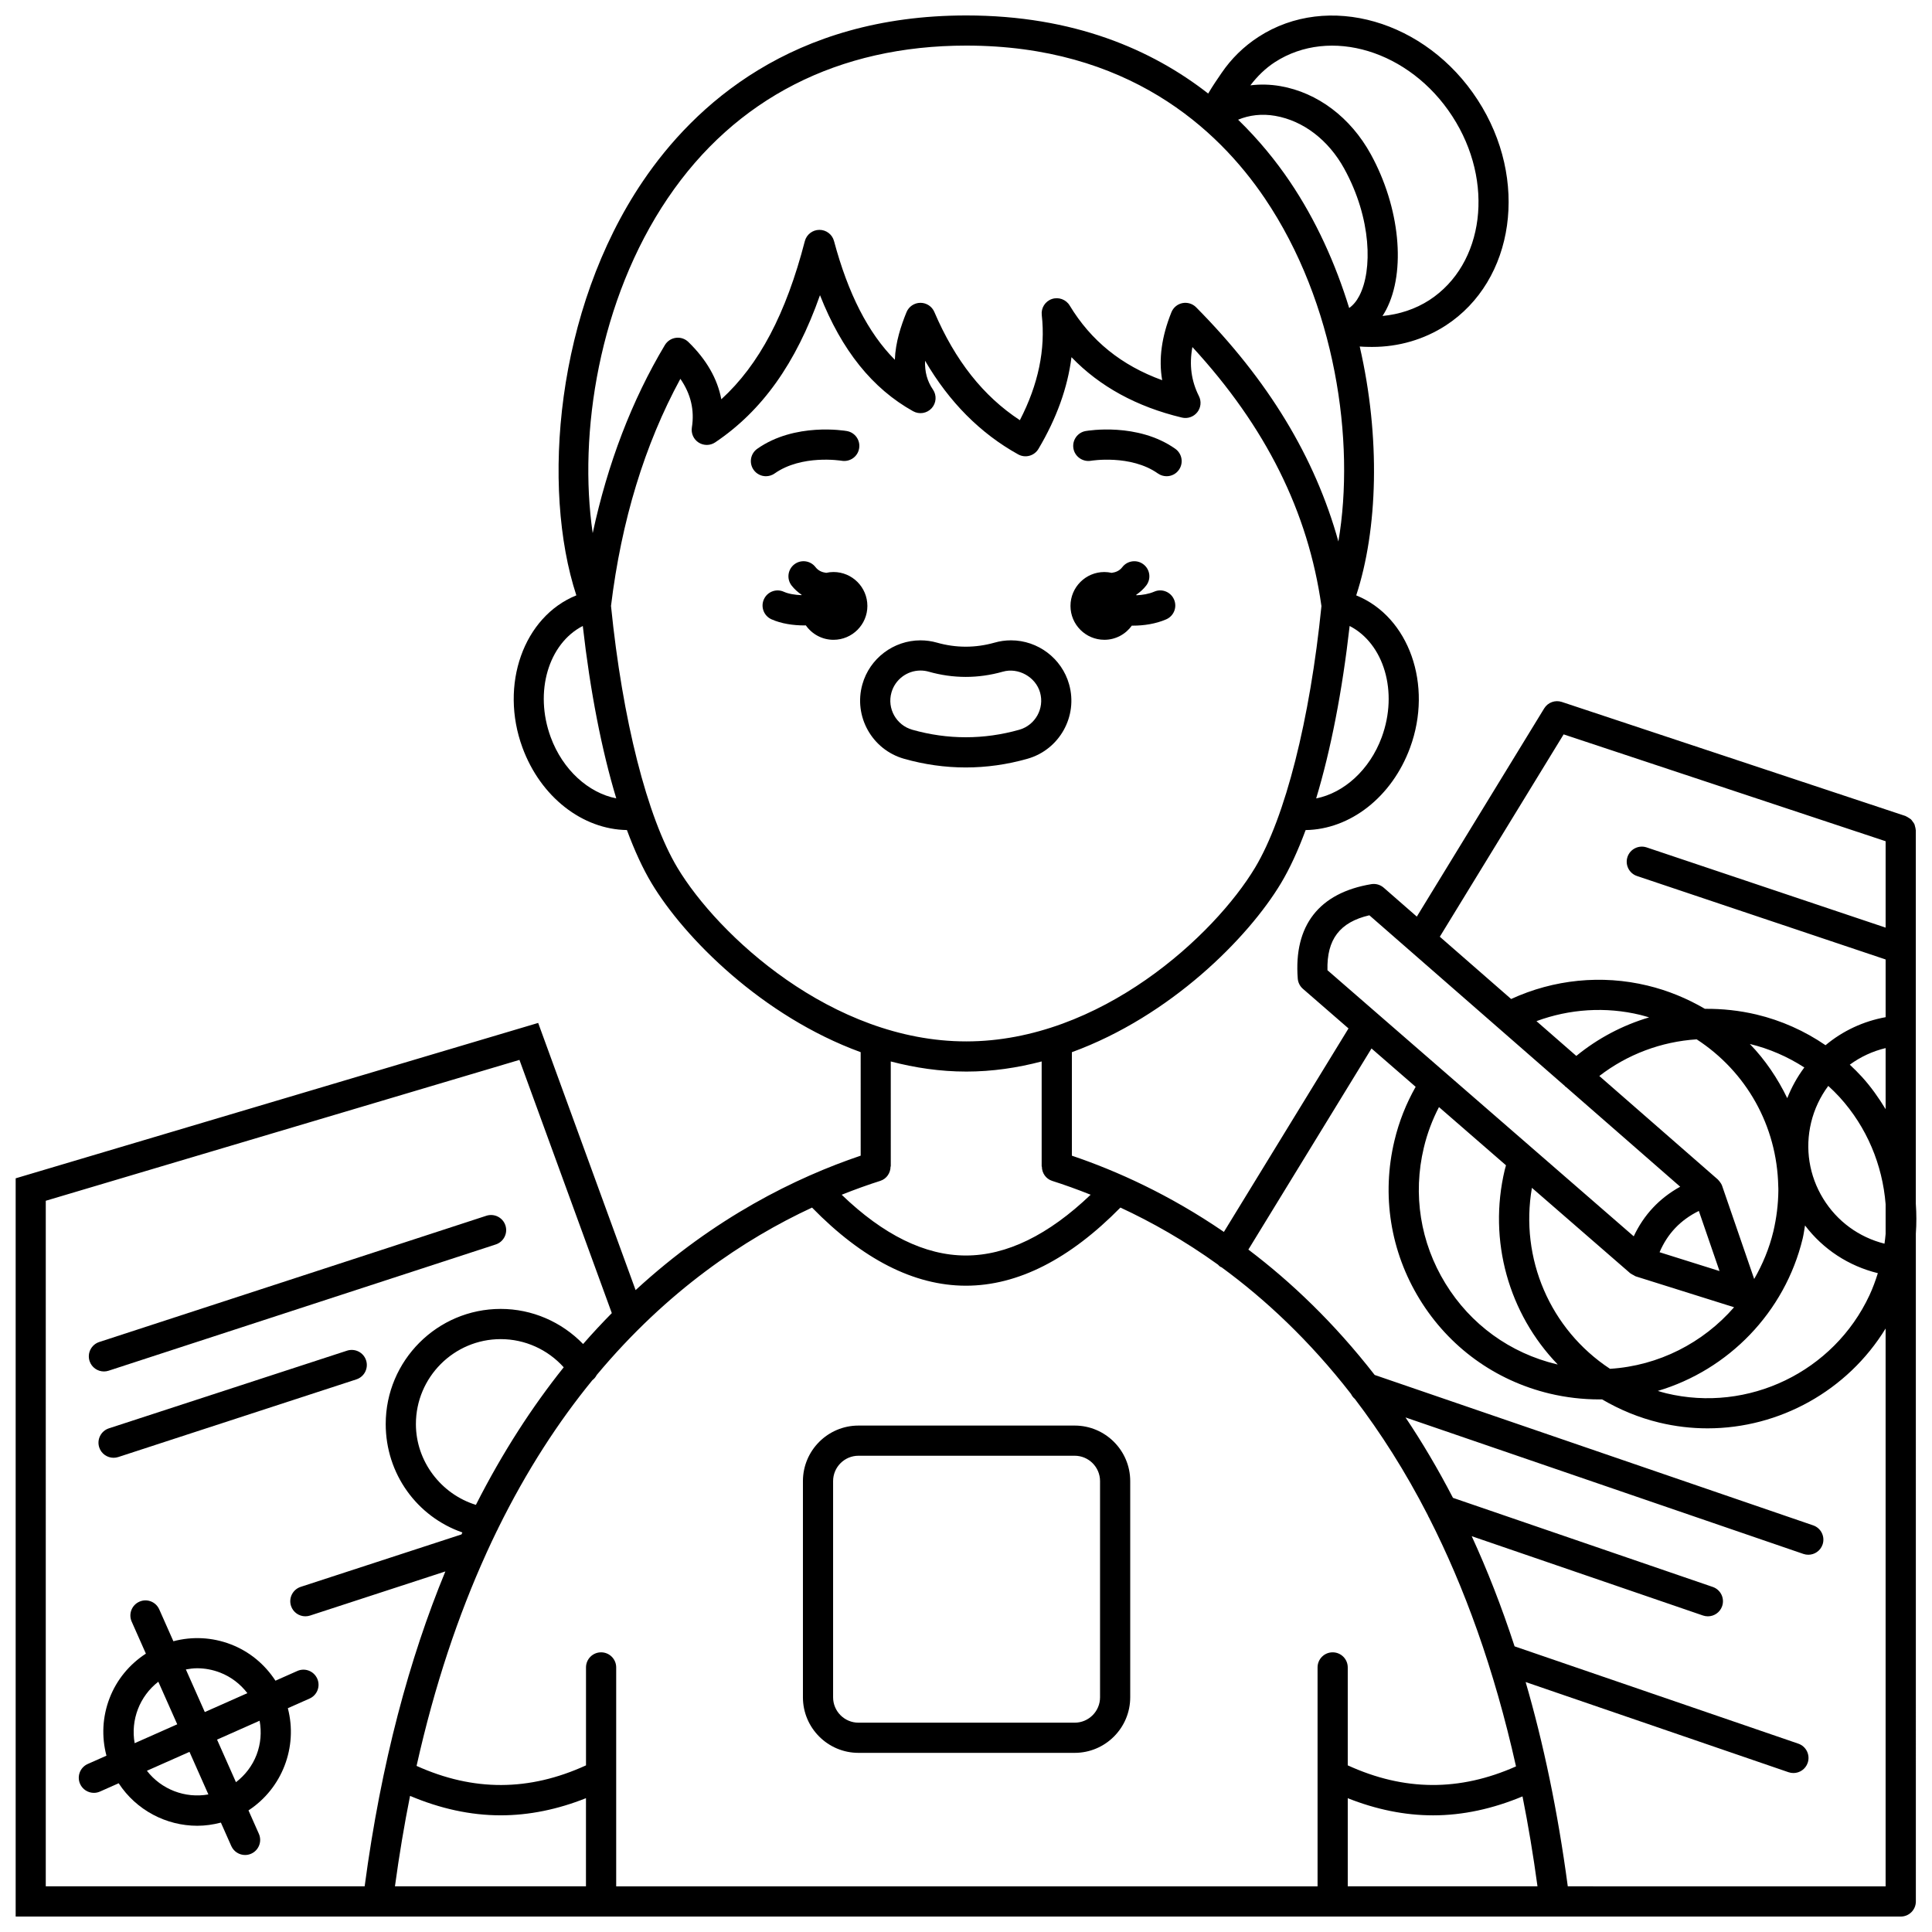
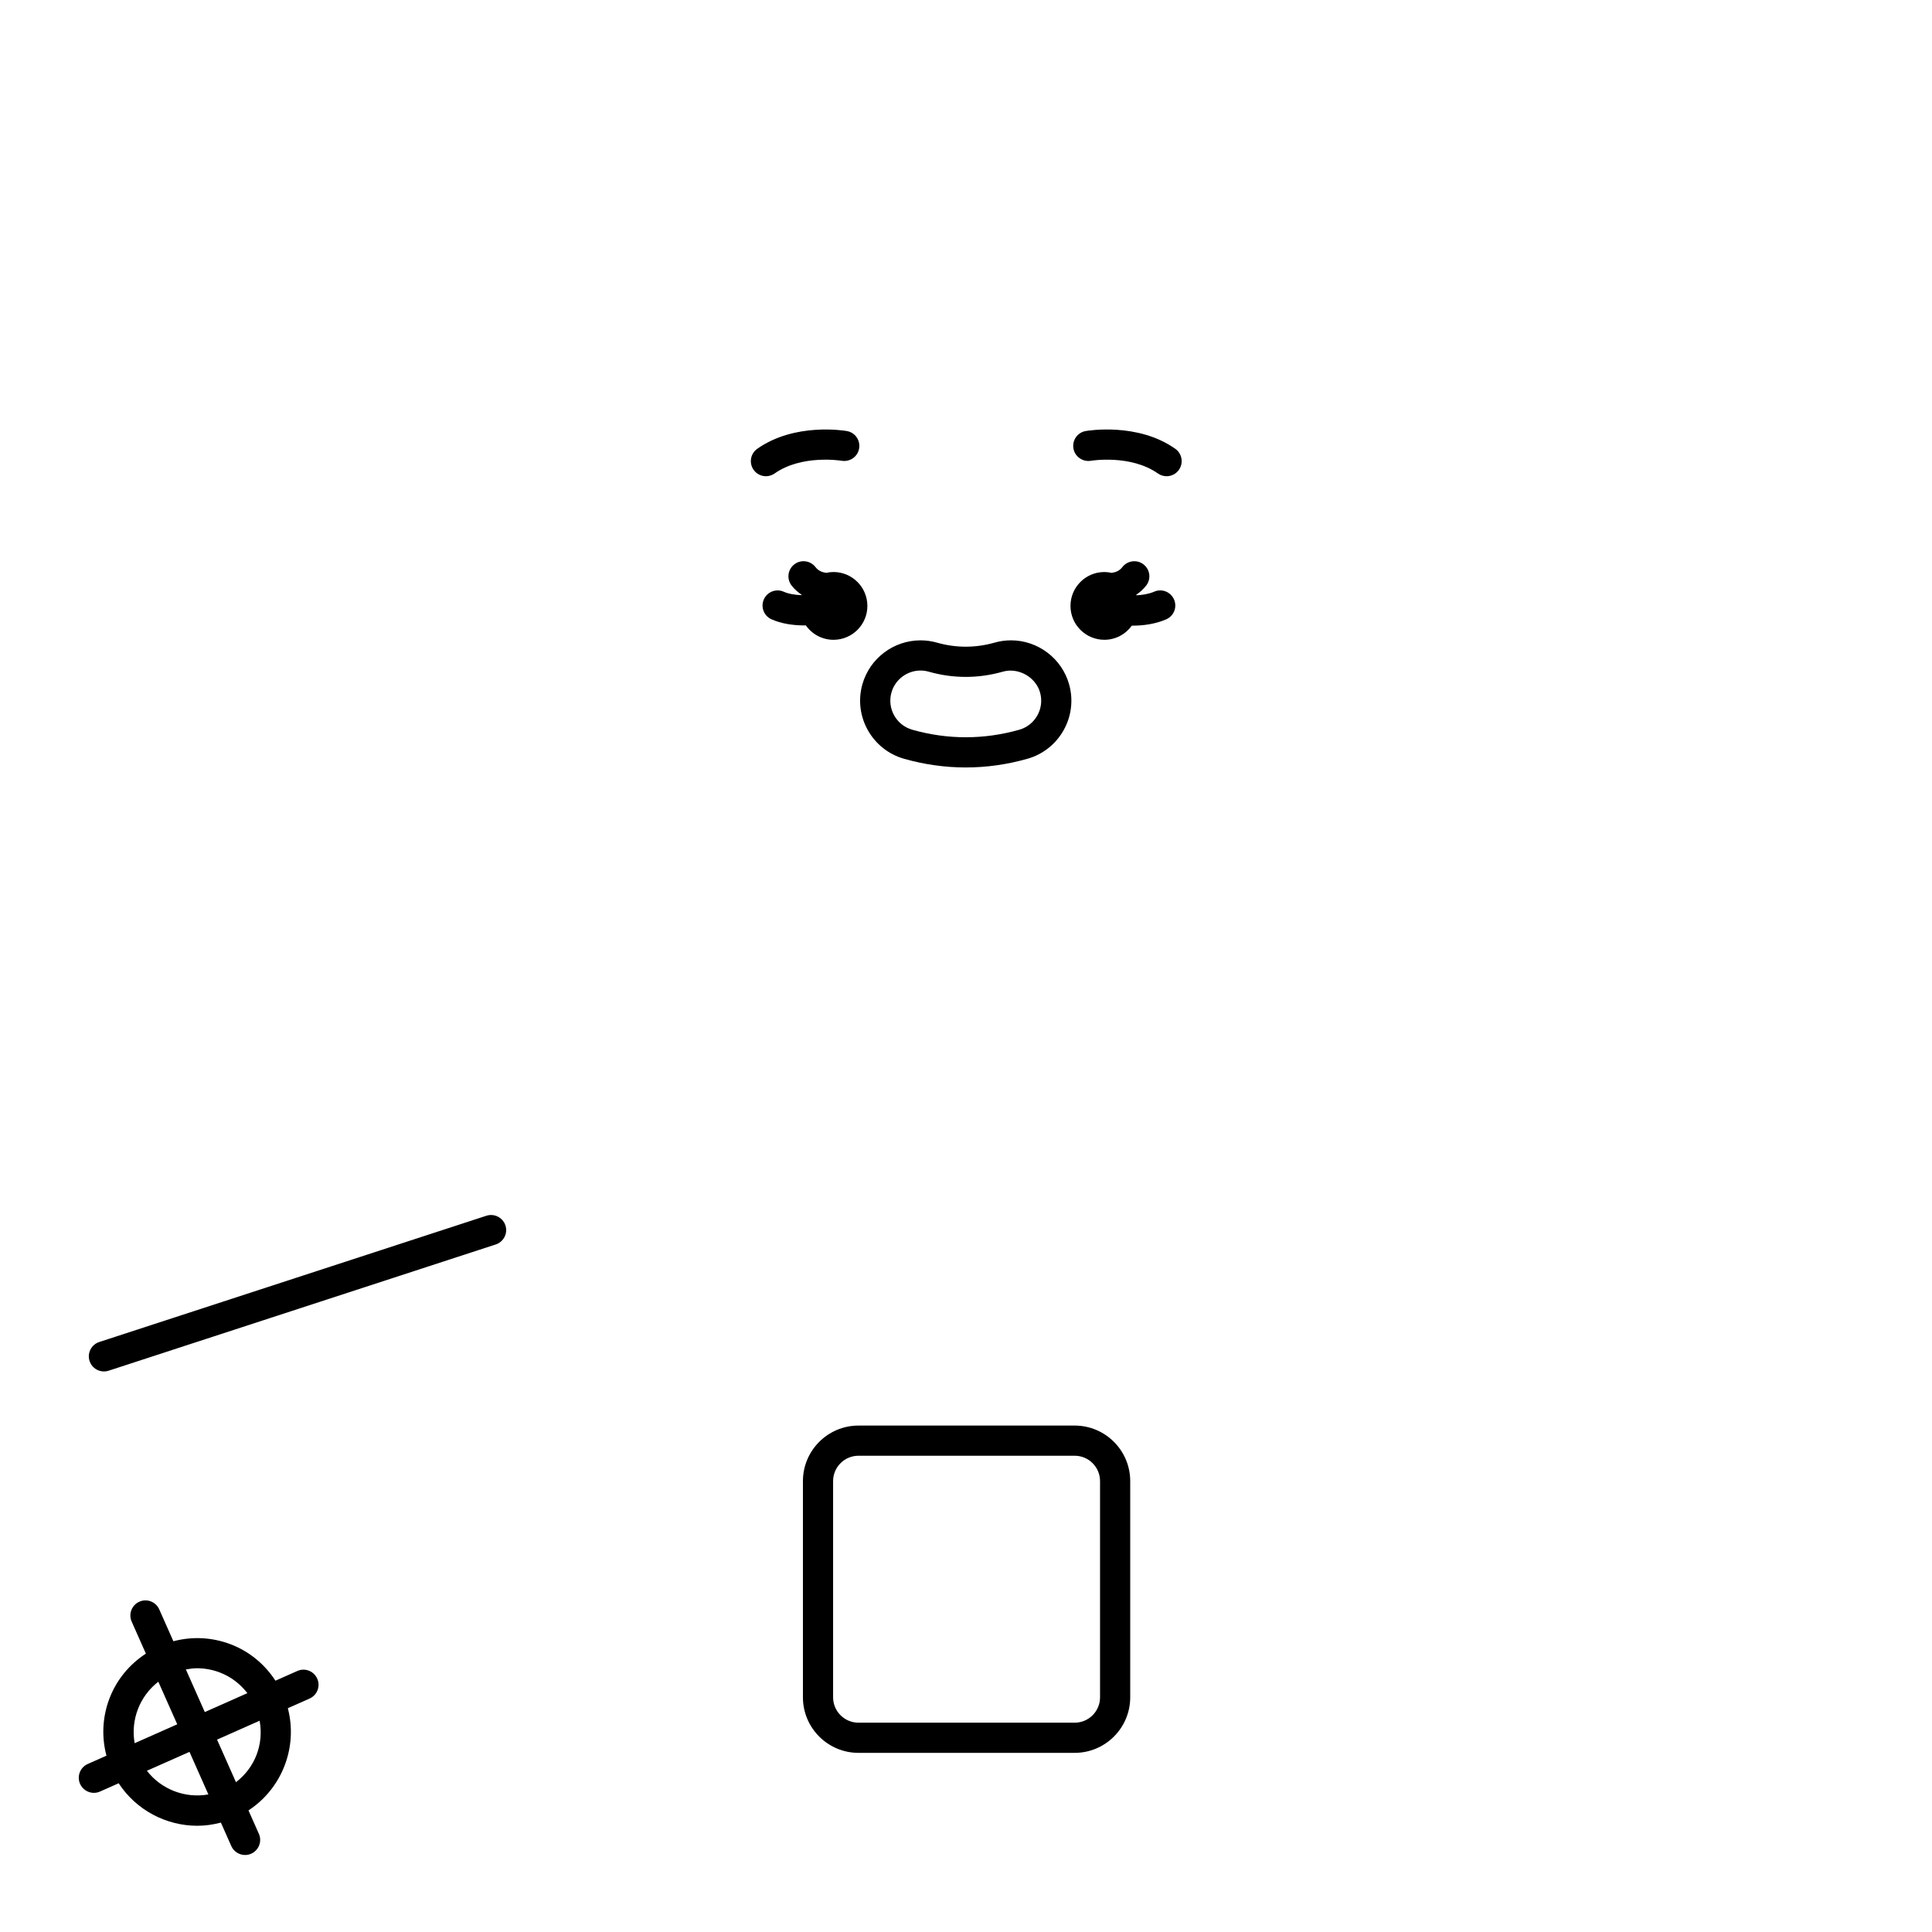
<svg xmlns="http://www.w3.org/2000/svg" width="800px" height="800px" version="1.1" viewBox="144 144 512 512">
  <defs>
    <clipPath id="a">
-       <path d="m148.09 148.09h503.81v503.81h-503.81z" />
-     </clipPath>
+       </clipPath>
  </defs>
  <path d="m436.67 313.55c3.008 0 5.652-1.492 7.281-3.758 0.082 0 0.164 0.012 0.25 0.012 2.941 0 6.062-0.469 8.84-1.664 2.031-0.871 2.973-3.223 2.098-5.25-0.871-2.035-3.238-2.981-5.25-2.098-1.469 0.629-3.129 0.891-4.738 0.965-0.016-0.043-0.023-0.09-0.039-0.129 0.98-0.684 1.891-1.469 2.656-2.469 1.348-1.75 1.016-4.258-0.738-5.602-1.746-1.348-4.262-1.008-5.602 0.738-0.758 0.988-1.758 1.371-2.824 1.516-0.625-0.137-1.273-0.219-1.934-0.219-4.957 0-8.98 4.023-8.98 8.98s4.019 8.977 8.98 8.977z" />
  <path d="m364.88 295.59c-0.668 0-1.312 0.082-1.934 0.219-1.066-0.145-2.066-0.531-2.832-1.52-1.344-1.746-3.852-2.078-5.606-0.734-1.75 1.348-2.082 3.859-0.734 5.606 0.766 0.996 1.68 1.781 2.66 2.465-0.012 0.031-0.02 0.062-0.027 0.098-1.691-0.062-3.383-0.32-4.691-0.902-2.027-0.914-4.387 0.008-5.281 2.019-0.902 2.016 0.004 4.383 2.019 5.281 2.59 1.16 5.723 1.625 8.742 1.625 0.121 0 0.234-0.016 0.355-0.02 1.625 2.312 4.297 3.828 7.336 3.828 4.957 0 8.98-4.023 8.98-8.98-0.008-4.961-4.027-8.984-8.988-8.984z" />
  <path d="m349.29 269.47c7.172-5.059 17.516-3.402 17.762-3.363 2.191 0.359 4.246-1.074 4.621-3.246 0.387-2.176-1.066-4.25-3.242-4.629-0.559-0.094-13.777-2.328-23.75 4.703-1.805 1.273-2.238 3.766-0.965 5.574 0.777 1.105 2.016 1.695 3.269 1.695 0.801-0.004 1.605-0.242 2.305-0.734z" />
  <path d="m433.09 266.11c0.109-0.02 10.543-1.727 17.766 3.363 0.699 0.492 1.504 0.73 2.301 0.73 1.254 0 2.496-0.586 3.269-1.695 1.273-1.805 0.84-4.297-0.965-5.574-9.973-7.035-23.191-4.797-23.75-4.703-2.172 0.383-3.613 2.445-3.242 4.617 0.375 2.18 2.488 3.621 4.621 3.262z" />
  <path d="m171.54 507.45c0.41 0 0.828-0.062 1.238-0.195l102.6-33.461c2.098-0.688 3.25-2.941 2.566-5.043-0.684-2.098-2.945-3.242-5.043-2.566l-102.6 33.461c-2.098 0.688-3.25 2.941-2.566 5.043 0.551 1.691 2.121 2.762 3.805 2.762z" />
-   <path d="m235.97 501.94-63.113 20.586c-2.094 0.688-3.246 2.941-2.562 5.047 0.551 1.688 2.121 2.754 3.801 2.754 0.41 0 0.828-0.062 1.242-0.195l63.117-20.586c2.094-0.688 3.246-2.941 2.562-5.047-0.684-2.098-2.926-3.234-5.047-2.559z" />
  <path d="m228.07 588.86c-0.898-2.016-3.25-2.938-5.273-2.035l-5.801 2.574c-2.832-4.344-6.883-7.727-11.816-9.625-4.934-1.898-10.215-2.152-15.234-0.828l-3.746-8.445c-0.898-2.016-3.25-2.941-5.273-2.035-2.019 0.898-2.926 3.258-2.035 5.273l3.766 8.488c-4.344 2.832-7.727 6.883-9.625 11.816s-2.152 10.215-0.824 15.23l-4.957 2.199c-2.019 0.895-2.926 3.258-2.035 5.273 0.664 1.492 2.125 2.379 3.66 2.379 0.539 0 1.086-0.109 1.617-0.344l4.953-2.199c4.648 7.117 12.574 11.266 20.836 11.266 2.082 0 4.18-0.297 6.254-0.84l2.754 6.207c0.664 1.492 2.125 2.379 3.66 2.379 0.539 0 1.086-0.109 1.617-0.344 2.019-0.898 2.926-3.258 2.035-5.273l-2.754-6.203c8.91-5.824 13.129-16.781 10.43-27.082l5.762-2.559c2.016-0.891 2.926-3.258 2.031-5.273zm-31.836-2.754c2.051 0 4.102 0.379 6.074 1.137 2.926 1.129 5.387 3.039 7.25 5.461l-11.285 5.008-5.016-11.293c0.988-0.18 1.98-0.312 2.977-0.312zm-10.277 3.566 5.012 11.285-11.285 5.008c-1.102-6.164 1.32-12.465 6.273-16.293zm-3.027 23.598 11.285-5.008 5.008 11.281c-6.168 1.102-12.465-1.32-16.293-6.273zm29.059-4.219c-1.125 2.926-3.035 5.387-5.457 7.25l-5.012-11.285 11.281-5.008c0.547 3.012 0.312 6.117-0.812 9.043z" />
  <g clip-path="url(#a)">
    <path d="m651.71 463.04v-98.984c0-0.051-0.027-0.094-0.027-0.145-0.012-0.316-0.102-0.605-0.18-0.902-0.055-0.207-0.082-0.418-0.172-0.613-0.121-0.262-0.301-0.473-0.473-0.699-0.137-0.18-0.242-0.375-0.406-0.531-0.191-0.18-0.43-0.301-0.656-0.445-0.215-0.137-0.414-0.285-0.66-0.379-0.055-0.02-0.094-0.066-0.152-0.09l-91.086-30.23c-1.762-0.582-3.699 0.121-4.672 1.711l-33.754 55.176-8.777-7.664c-0.902-0.785-2.102-1.125-3.285-0.934-13.848 2.309-20.586 10.961-19.492 25.023 0.082 1.051 0.57 2.023 1.363 2.711l12.086 10.5-33.023 53.926c-14.438-9.887-28.43-16.195-40.285-20.203v-27.426c26.137-9.543 46.742-30.324 55.406-44.77 2.328-3.879 4.516-8.637 6.539-14.094 11.781-0.168 22.863-8.73 27.684-21.848 6.113-16.629-0.297-34.695-14.277-40.348 5.703-17.398 6.492-41.781 0.926-65.953 0.777 0.059 1.574 0.098 2.434 0.102 0.301 0.008 0.602 0.008 0.902 0.008 6.981 0 13.691-1.953 19.465-5.684 18.332-11.922 22.121-38.75 8.445-59.797-13.676-21.09-39.73-28.578-58.07-16.684-3.906 2.531-7.219 5.777-9.828 9.625-1.027 1.484-2.328 3.391-3.504 5.391-14.914-11.633-35.641-20.695-64.109-20.695-46.25 0-72.133 23.891-85.699 43.922-23.152 34.195-26.945 81.332-17.637 109.76-13.988 5.652-20.395 23.719-14.281 40.344 4.816 13.113 15.914 21.676 27.684 21.852 2.023 5.457 4.211 10.215 6.539 14.094 8.668 14.445 29.27 35.227 55.406 44.77l0.004 27.426c-17.129 5.789-38.73 16.363-59.648 35.629l-25.82-70.805-138.47 41.18v195.64h499.57c2.211 0 4-1.789 4-4l-0.004-176.97c0.188-2.644 0.18-5.277-0.004-7.894zm-130.38-14.895c0.898-3.781 2.258-7.379 4.012-10.758l17.762 15.43c-0.105 0.402-0.23 0.789-0.328 1.195-4.481 18.816 1.086 38.152 14.031 51.578-0.078-0.02-0.164-0.02-0.242-0.039-12.379-2.957-22.859-10.562-29.508-21.406-6.66-10.848-8.691-23.625-5.727-36zm54.727 33.305c0.027 0.023 0.066 0.031 0.098 0.051 0.219 0.184 0.496 0.289 0.754 0.426 0.195 0.102 0.363 0.258 0.57 0.32l26.07 8.188c-8.199 9.422-19.965 15.504-32.879 16.316-15.875-10.438-23.941-29.258-20.695-47.961zm-24.879-66.836c8.777-3.242 18.352-3.879 27.543-1.648 0.781 0.188 1.539 0.43 2.309 0.652-7.019 2.078-13.578 5.539-19.293 10.211zm80.332 20.141c7.223 7.938 11.371 17.949 12.199 28.371v7.871c-0.074 0.867-0.176 1.727-0.301 2.59-6.805-1.715-12.566-5.938-16.242-11.93-3.731-6.082-4.867-13.25-3.203-20.18 0.852-3.531 2.406-6.82 4.547-9.699 1.035 0.949 2.047 1.934 3 2.977zm-13.871 0.27c-2.543-5.25-5.816-10.129-9.914-14.359 5.168 1.246 10.023 3.371 14.438 6.223-1.859 2.492-3.379 5.231-4.523 8.137zm-24.004-15.59c13.203 8.59 21.285 22.949 21.621 38.918 0.031 0.418 0.027 0.805 0.027 1.188-0.035 3.578-0.484 7.227-1.328 10.812-1.086 4.504-2.84 8.711-5.078 12.59l-8.484-24.648c-0.152-0.441-0.398-0.832-0.688-1.191-0.07-0.094-0.145-0.172-0.223-0.258-0.082-0.082-0.145-0.188-0.23-0.266l-31.414-27.43c7.418-5.727 16.406-9.109 25.797-9.715zm0.574 45.477 5.481 15.93-15.887-4.988c2.102-4.93 5.539-8.543 10.406-10.941zm27.523 7.297c0.27-1.145 0.414-2.301 0.617-3.449 4.793 6.309 11.539 10.738 19.301 12.645-0.633 2.004-1.344 3.969-2.215 5.836-9.469 20.316-32.137 31.238-53.879 25.996-0.746-0.18-1.48-0.41-2.215-0.629 18.691-5.555 33.652-20.789 38.391-40.398zm15.684-42.84c-1.027-1.125-2.098-2.188-3.203-3.215 2.844-2.086 6.062-3.582 9.496-4.398v16.188c-1.832-3.012-3.871-5.914-6.293-8.574zm-79.039-90.75 85.332 28.316v22.898l-63.34-21.262c-2.082-0.691-4.363 0.426-5.066 2.519s0.426 4.363 2.519 5.066l65.887 22.117v15.293c-5.875 1.062-11.355 3.613-15.926 7.43-5.527-3.789-11.699-6.555-18.297-8.133-4.496-1.066-9.078-1.551-13.672-1.512-4.762-2.785-9.867-4.879-15.223-6.164-12.137-2.93-24.844-1.625-36.125 3.562l-18.902-16.504zm-51.48 47.945 34.336 29.98c0.008 0.008 0.016 0.016 0.027 0.023l17.418 15.211c0.027 0.031 0.035 0.07 0.062 0.105 0.082 0.094 0.199 0.129 0.293 0.207l30.234 26.402c-5.531 3.059-9.645 7.457-12.312 13.148l-81.164-70.52c-0.207-8.172 3.277-12.742 11.105-14.559zm-4.871 126.84c0.238 0.504 0.582 0.949 1.012 1.316 6.836 8.961 13.363 19.168 19.352 30.832 0.094 0.242 0.203 0.469 0.34 0.688 9.289 18.238 17.246 39.98 23.027 65.875-14.969 6.656-29.617 6.57-44.59-0.277v-25.953c0-2.211-1.789-4-4-4s-4 1.789-4 4v58.023h-185.87v-58.023c0-2.211-1.789-4-4-4-2.211 0-4 1.789-4 4v25.957c-15.086 6.894-29.824 6.938-44.902 0.141 4.797-21.457 11.098-40.043 18.406-56.16 0.078-0.145 0.137-0.289 0.195-0.441 0.879-1.93 1.77-3.836 2.684-5.695 0.137-0.203 0.23-0.434 0.328-0.664 7.566-15.367 16.051-28.34 24.984-39.266 0.508-0.371 0.871-0.844 1.145-1.371 18.703-22.414 39.195-36.074 57.059-44.363 13.328 13.656 27 20.672 40.699 20.703h0.082c13.727 0 27.484-7.019 40.945-20.707 8.203 3.812 16.961 8.73 25.859 15.129 0.195 0.184 0.352 0.398 0.586 0.543 0.117 0.07 0.246 0.102 0.367 0.16 11.562 8.457 23.301 19.414 34.293 33.555zm-231.91 29.402c-9.227-2.844-15.898-11.531-15.898-21.41 0-12.41 10.082-22.512 22.473-22.512 6.426 0 12.465 2.75 16.699 7.465-8.277 10.355-16.152 22.426-23.273 36.457zm240.06-203.44c-3.188 8.664-10.027 14.773-17.379 16.223 3.856-12.75 6.91-28.355 8.871-45.695 9.074 4.668 12.934 17.43 8.508 29.473zm-28.223-164.66c7.453 1.305 14.125 6.414 18.305 14.031 7.254 13.211 7.488 26.938 3.973 33.668-0.742 1.426-1.648 2.484-2.684 3.223-3.633-11.789-8.797-23.273-15.766-33.578-3.617-5.348-8.145-10.961-13.668-16.324 2.918-1.219 6.297-1.641 9.84-1.02zm-0.098-14.23c14.637-9.473 35.738-3.066 47.016 14.324 11.277 17.352 8.539 39.223-6.082 48.734-3.711 2.394-7.941 3.773-12.418 4.207 0.34-0.52 0.664-1.059 0.965-1.633 5.328-10.211 3.664-27.156-4.055-41.219-5.356-9.75-14.078-16.332-23.938-18.059-2.723-0.48-5.406-0.531-7.981-0.211 1.836-2.391 3.961-4.504 6.492-6.144zm-160.87 36.023c17.891-26.438 45.238-40.414 79.074-40.414 42.762 0 66.621 21.996 79.105 40.445 18.789 27.766 24.043 64.453 19.523 90.969-6.195-22.301-18.566-42.746-37.707-62.066-0.945-0.953-2.297-1.359-3.629-1.105-1.316 0.266-2.414 1.18-2.914 2.426-2.594 6.449-3.414 12.402-2.449 18.004-10.801-3.922-18.859-10.449-24.516-19.797-0.973-1.602-2.941-2.32-4.711-1.715-1.781 0.605-2.898 2.371-2.684 4.238 1.031 9.082-0.918 18.438-5.801 27.871-9.711-6.375-17.148-15.789-22.668-28.68-0.629-1.473-2.074-2.422-3.676-2.422h-0.035c-1.613 0.016-3.059 0.996-3.668 2.492-1.43 3.516-2.918 7.93-3.086 12.602-7.07-7.109-12.383-17.512-16.121-31.469-0.469-1.75-2.055-2.961-3.863-2.961h-0.016c-1.816 0.008-3.402 1.238-3.856 2.996-4.981 19.223-12.094 32.754-22.129 41.898-1.031-5.445-3.945-10.527-8.734-15.184-0.875-0.852-2.074-1.254-3.309-1.094-1.211 0.156-2.281 0.863-2.914 1.91-8.777 14.676-15.16 31.395-19.129 49.844-3.856-26.332 1.629-61.789 19.91-88.789zm-31.043 142.86c-4.426-12.043-0.566-24.805 8.504-29.473 1.961 17.336 5.019 32.949 8.871 45.695-7.359-1.445-14.191-7.555-17.375-16.223zm33.574 34.582c-8-13.34-14.566-39.238-17.594-69.363 2.754-22.586 8.93-42.805 18.383-60.184 2.777 4.031 3.777 8.281 3.047 12.891-0.25 1.574 0.453 3.144 1.797 4 1.34 0.855 3.066 0.836 4.383-0.051 12.402-8.332 21.387-20.891 27.773-39.004 5.766 14.641 13.91 24.758 24.688 30.758 1.629 0.898 3.652 0.57 4.906-0.805 1.25-1.375 1.387-3.426 0.336-4.957-1.5-2.18-2.195-4.664-2.082-7.629 6.371 10.93 14.633 19.254 24.668 24.82 1.898 1.055 4.269 0.406 5.379-1.453 4.812-8.098 7.738-16.234 8.75-24.309 7.484 7.773 17.285 13.141 29.273 16.008 1.504 0.359 3.09-0.188 4.062-1.406s1.141-2.887 0.445-4.273c-2.031-4.051-2.606-8.281-1.734-13.012 19.48 21.16 30.68 43.684 34.199 68.652-3.031 30.105-9.594 55.988-17.59 69.316-10.688 17.805-40.914 46.043-76.547 46.043-35.637 0-65.863-28.238-76.543-46.043zm76.543 54.039c6.887 0 13.57-0.996 19.992-2.684v27.84h0.055c0 1.695 1.031 3.269 2.731 3.812 3.219 1.023 6.641 2.25 10.195 3.668-11.164 10.672-22.262 16.109-33.062 16.109h-0.07c-10.766-0.02-21.797-5.457-32.844-16.102 3.562-1.418 6.992-2.652 10.219-3.676 1.699-0.539 2.731-2.113 2.731-3.812h0.059l-0.004-27.836c6.426 1.684 13.113 2.68 20 2.68zm-243.93 34.238 125.53-37.332 24.477 67.105c-2.559 2.598-5.098 5.309-7.609 8.191-5.695-5.875-13.516-9.305-21.84-9.305-16.801 0-30.469 13.688-30.469 30.508 0 13.191 8.285 24.543 20.316 28.734-0.078 0.172-0.156 0.352-0.234 0.52l-42.617 13.898c-2.094 0.688-3.246 2.941-2.562 5.047 0.551 1.688 2.121 2.754 3.801 2.754 0.41 0 0.828-0.062 1.242-0.195l35.859-11.695c-9.492 23.004-17 50.539-21.387 83.449h-84.508zm96.539 157.71c7.977 3.367 15.992 5.152 24.012 5.152 7.551 0 15.094-1.559 22.609-4.543l-0.004 23.359h-50.621c1.137-8.344 2.477-16.324 4.004-23.969zm248.5 23.969v-23.355c7.516 2.984 15.062 4.543 22.613 4.543 7.914 0 15.82-1.738 23.699-5.019 1.516 7.598 2.844 15.535 3.969 23.828h-50.281zm58.309 0c-2.664-19.957-6.457-37.953-11.168-54.137l69.672 23.898c0.43 0.145 0.867 0.215 1.297 0.215 1.66 0 3.215-1.043 3.781-2.703 0.715-2.086-0.398-4.363-2.488-5.082l-75.191-25.789c-3.43-10.508-7.238-20.23-11.359-29.191l61.289 21.02c0.43 0.145 0.867 0.215 1.297 0.215 1.66 0 3.215-1.043 3.781-2.703 0.715-2.086-0.398-4.363-2.488-5.082l-68.848-23.613c-3.988-7.684-8.191-14.785-12.578-21.309l105.45 36.172c0.43 0.145 0.867 0.215 1.297 0.215 1.66 0 3.215-1.043 3.781-2.703 0.715-2.086-0.398-4.363-2.488-5.082l-116.21-39.859c-10.719-13.785-22.145-24.66-33.473-33.227l32.633-53.297 11.699 10.164c-2.512 4.434-4.414 9.207-5.617 14.258-3.457 14.445-1.086 29.375 6.676 42.035 7.769 12.668 20.008 21.547 34.473 25.008 4.301 1.023 8.715 1.539 13.168 1.539 0.23 0 0.469-0.008 0.699-0.012 4.723 2.769 9.789 4.859 15.105 6.144 4.281 1.035 8.594 1.535 12.863 1.535 19.031 0 37.074-9.961 47.176-26.457v147.83z" />
  </g>
  <path d="m427.32 325.34c-1.93-6.856-8.262-11.645-15.387-11.645-1.492 0-2.973 0.207-4.371 0.613-5.082 1.43-10.195 1.43-15.266-0.004-1.414-0.402-2.879-0.605-4.356-0.605-7.141 0-13.473 4.793-15.398 11.652-2.402 8.473 2.551 17.32 11.035 19.73 5.391 1.531 10.891 2.305 16.355 2.305 5.461 0 10.969-0.773 16.359-2.305 8.484-2.41 13.434-11.266 11.027-19.742zm-41.555 12.047c-4.242-1.203-6.723-5.625-5.519-9.863 0.961-3.43 4.125-5.824 7.699-5.824 0.738 0 1.465 0.102 2.172 0.301 6.496 1.844 13.105 1.852 19.645 0 4.066-1.168 8.699 1.375 9.867 5.519 1.199 4.242-1.273 8.668-5.516 9.871-9.359 2.652-18.984 2.652-28.348-0.004z" />
  <path d="m428.8 521.79h-57.293c-8.117 0-14.723 6.602-14.723 14.723v57.293c0 8.113 6.602 14.719 14.723 14.719h57.293c8.113 0 14.719-6.602 14.719-14.719v-57.293c0-8.121-6.602-14.723-14.719-14.723zm6.723 72.016c0 3.707-3.016 6.723-6.723 6.723h-57.293c-3.711 0-6.727-3.016-6.727-6.723v-57.293c0-3.711 3.016-6.727 6.727-6.727h57.293c3.707 0 6.723 3.016 6.723 6.727z" />
</svg>